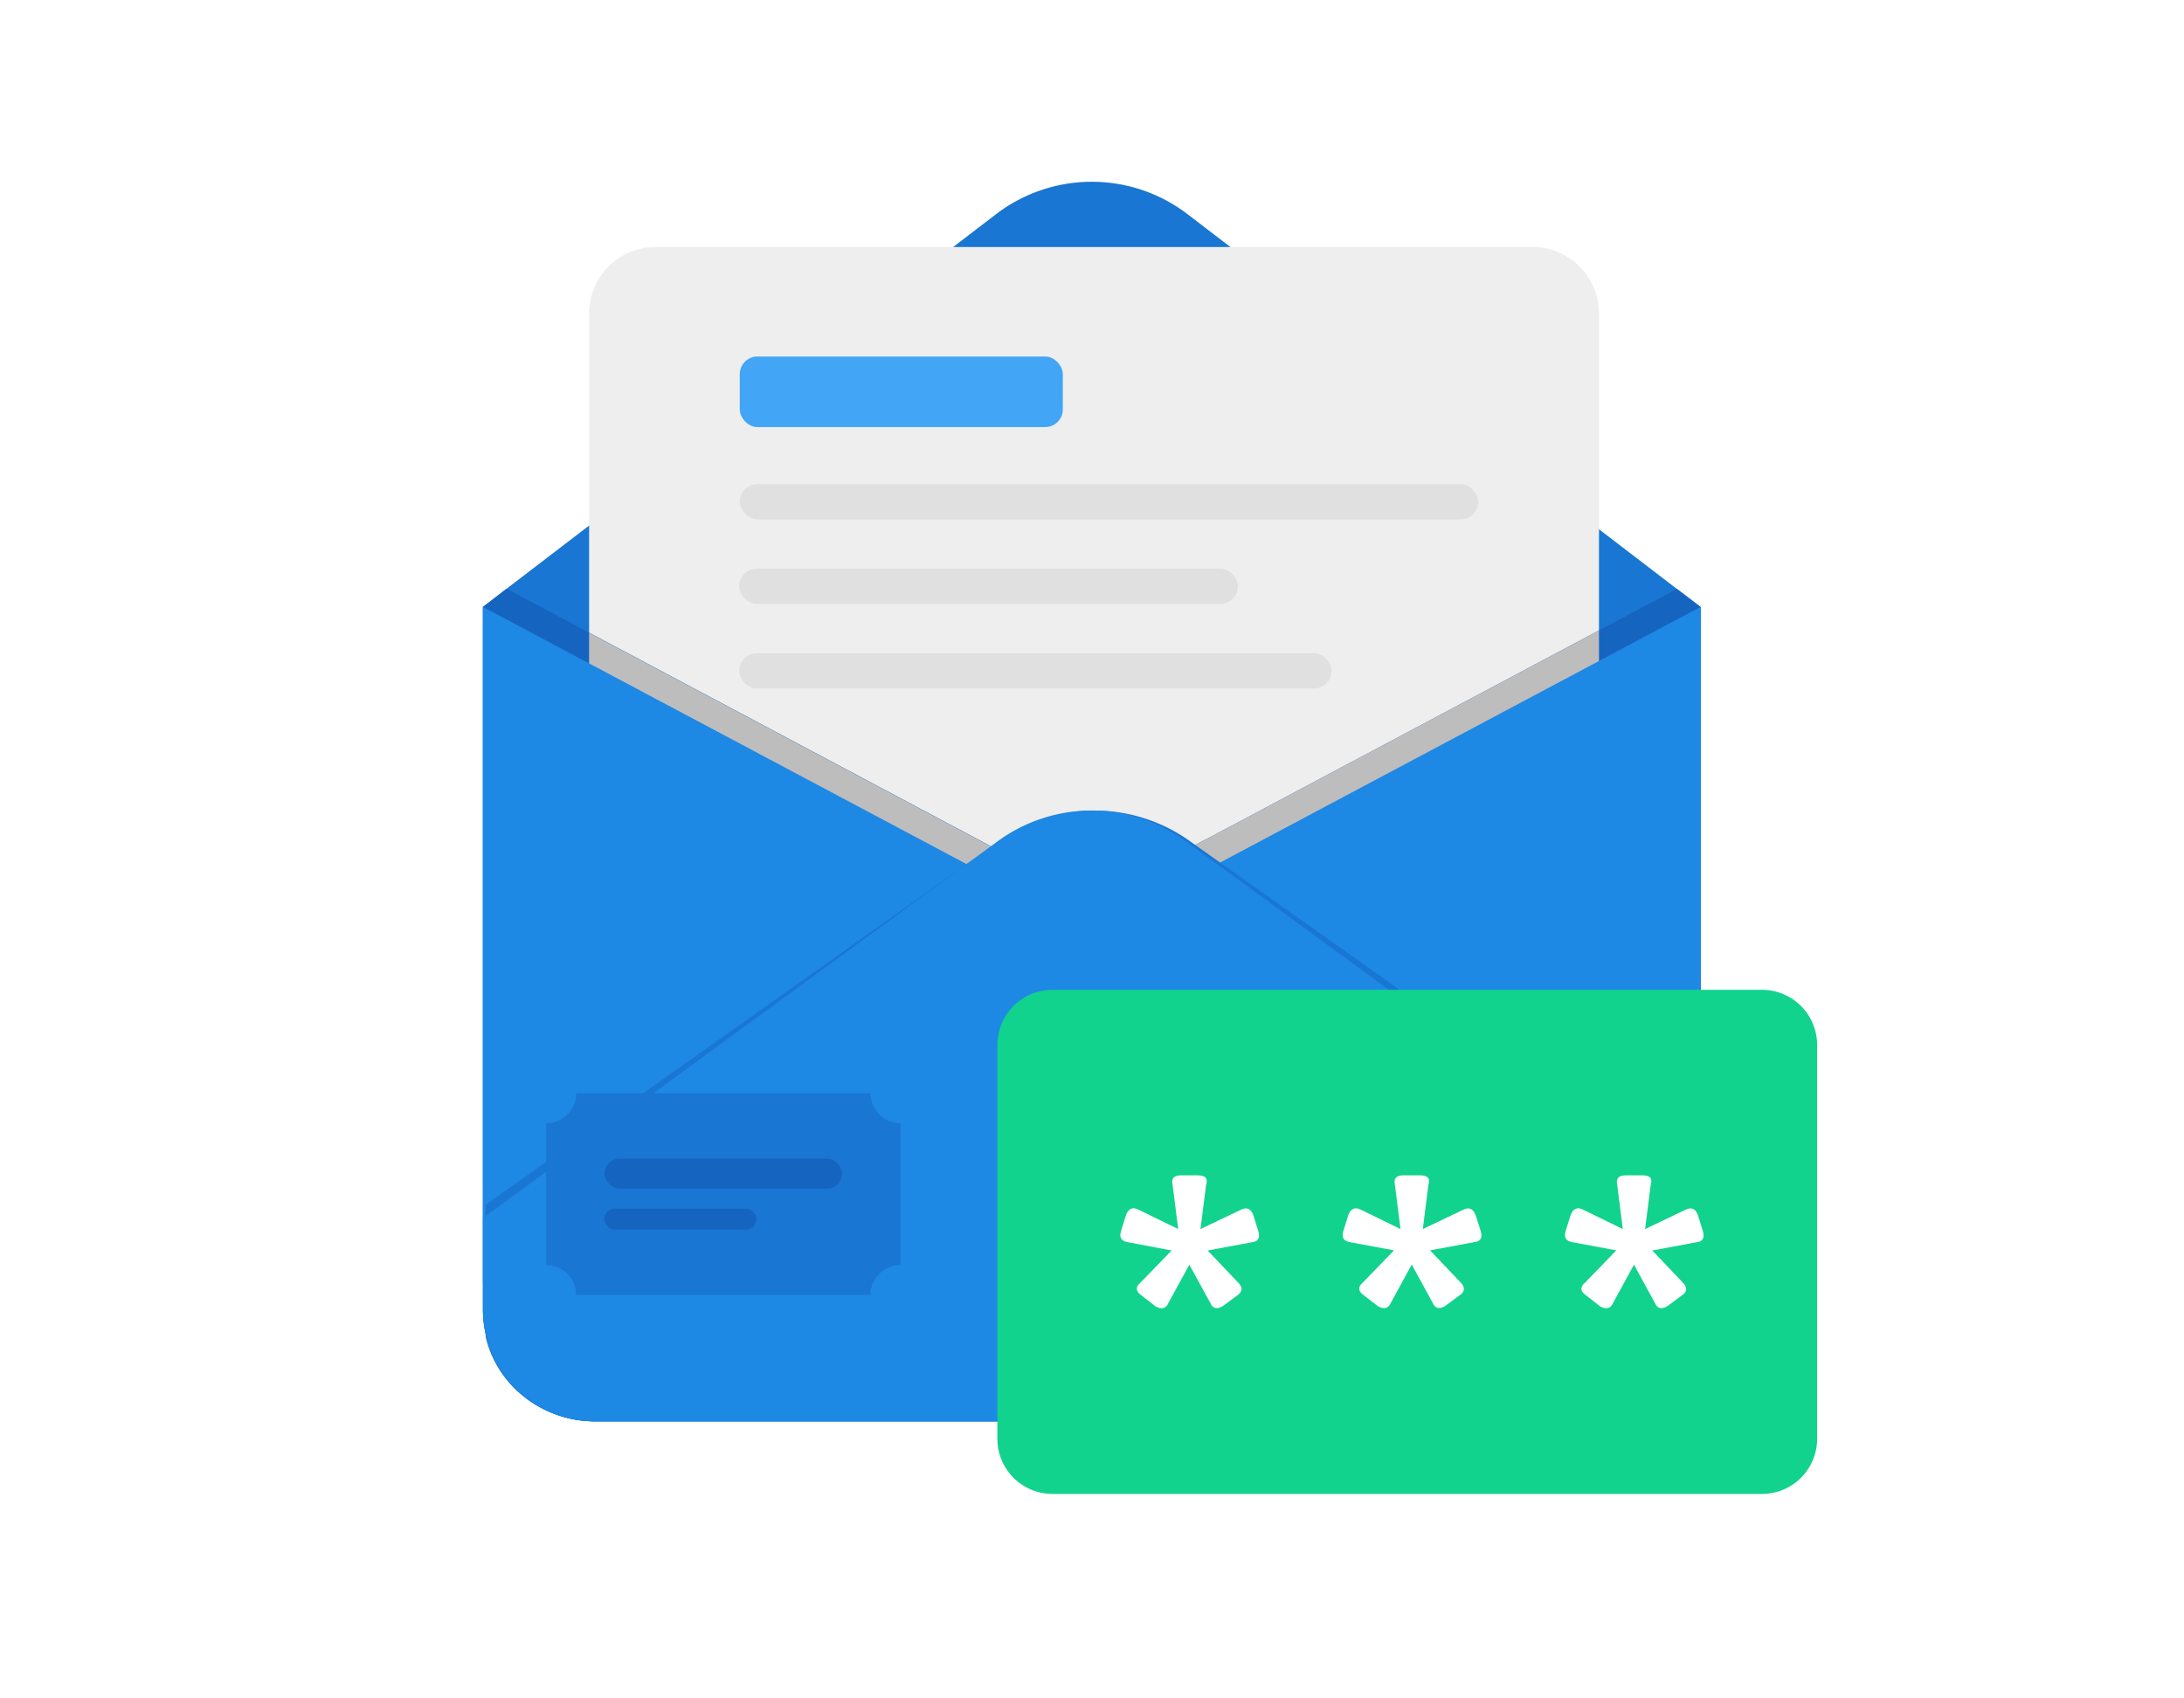
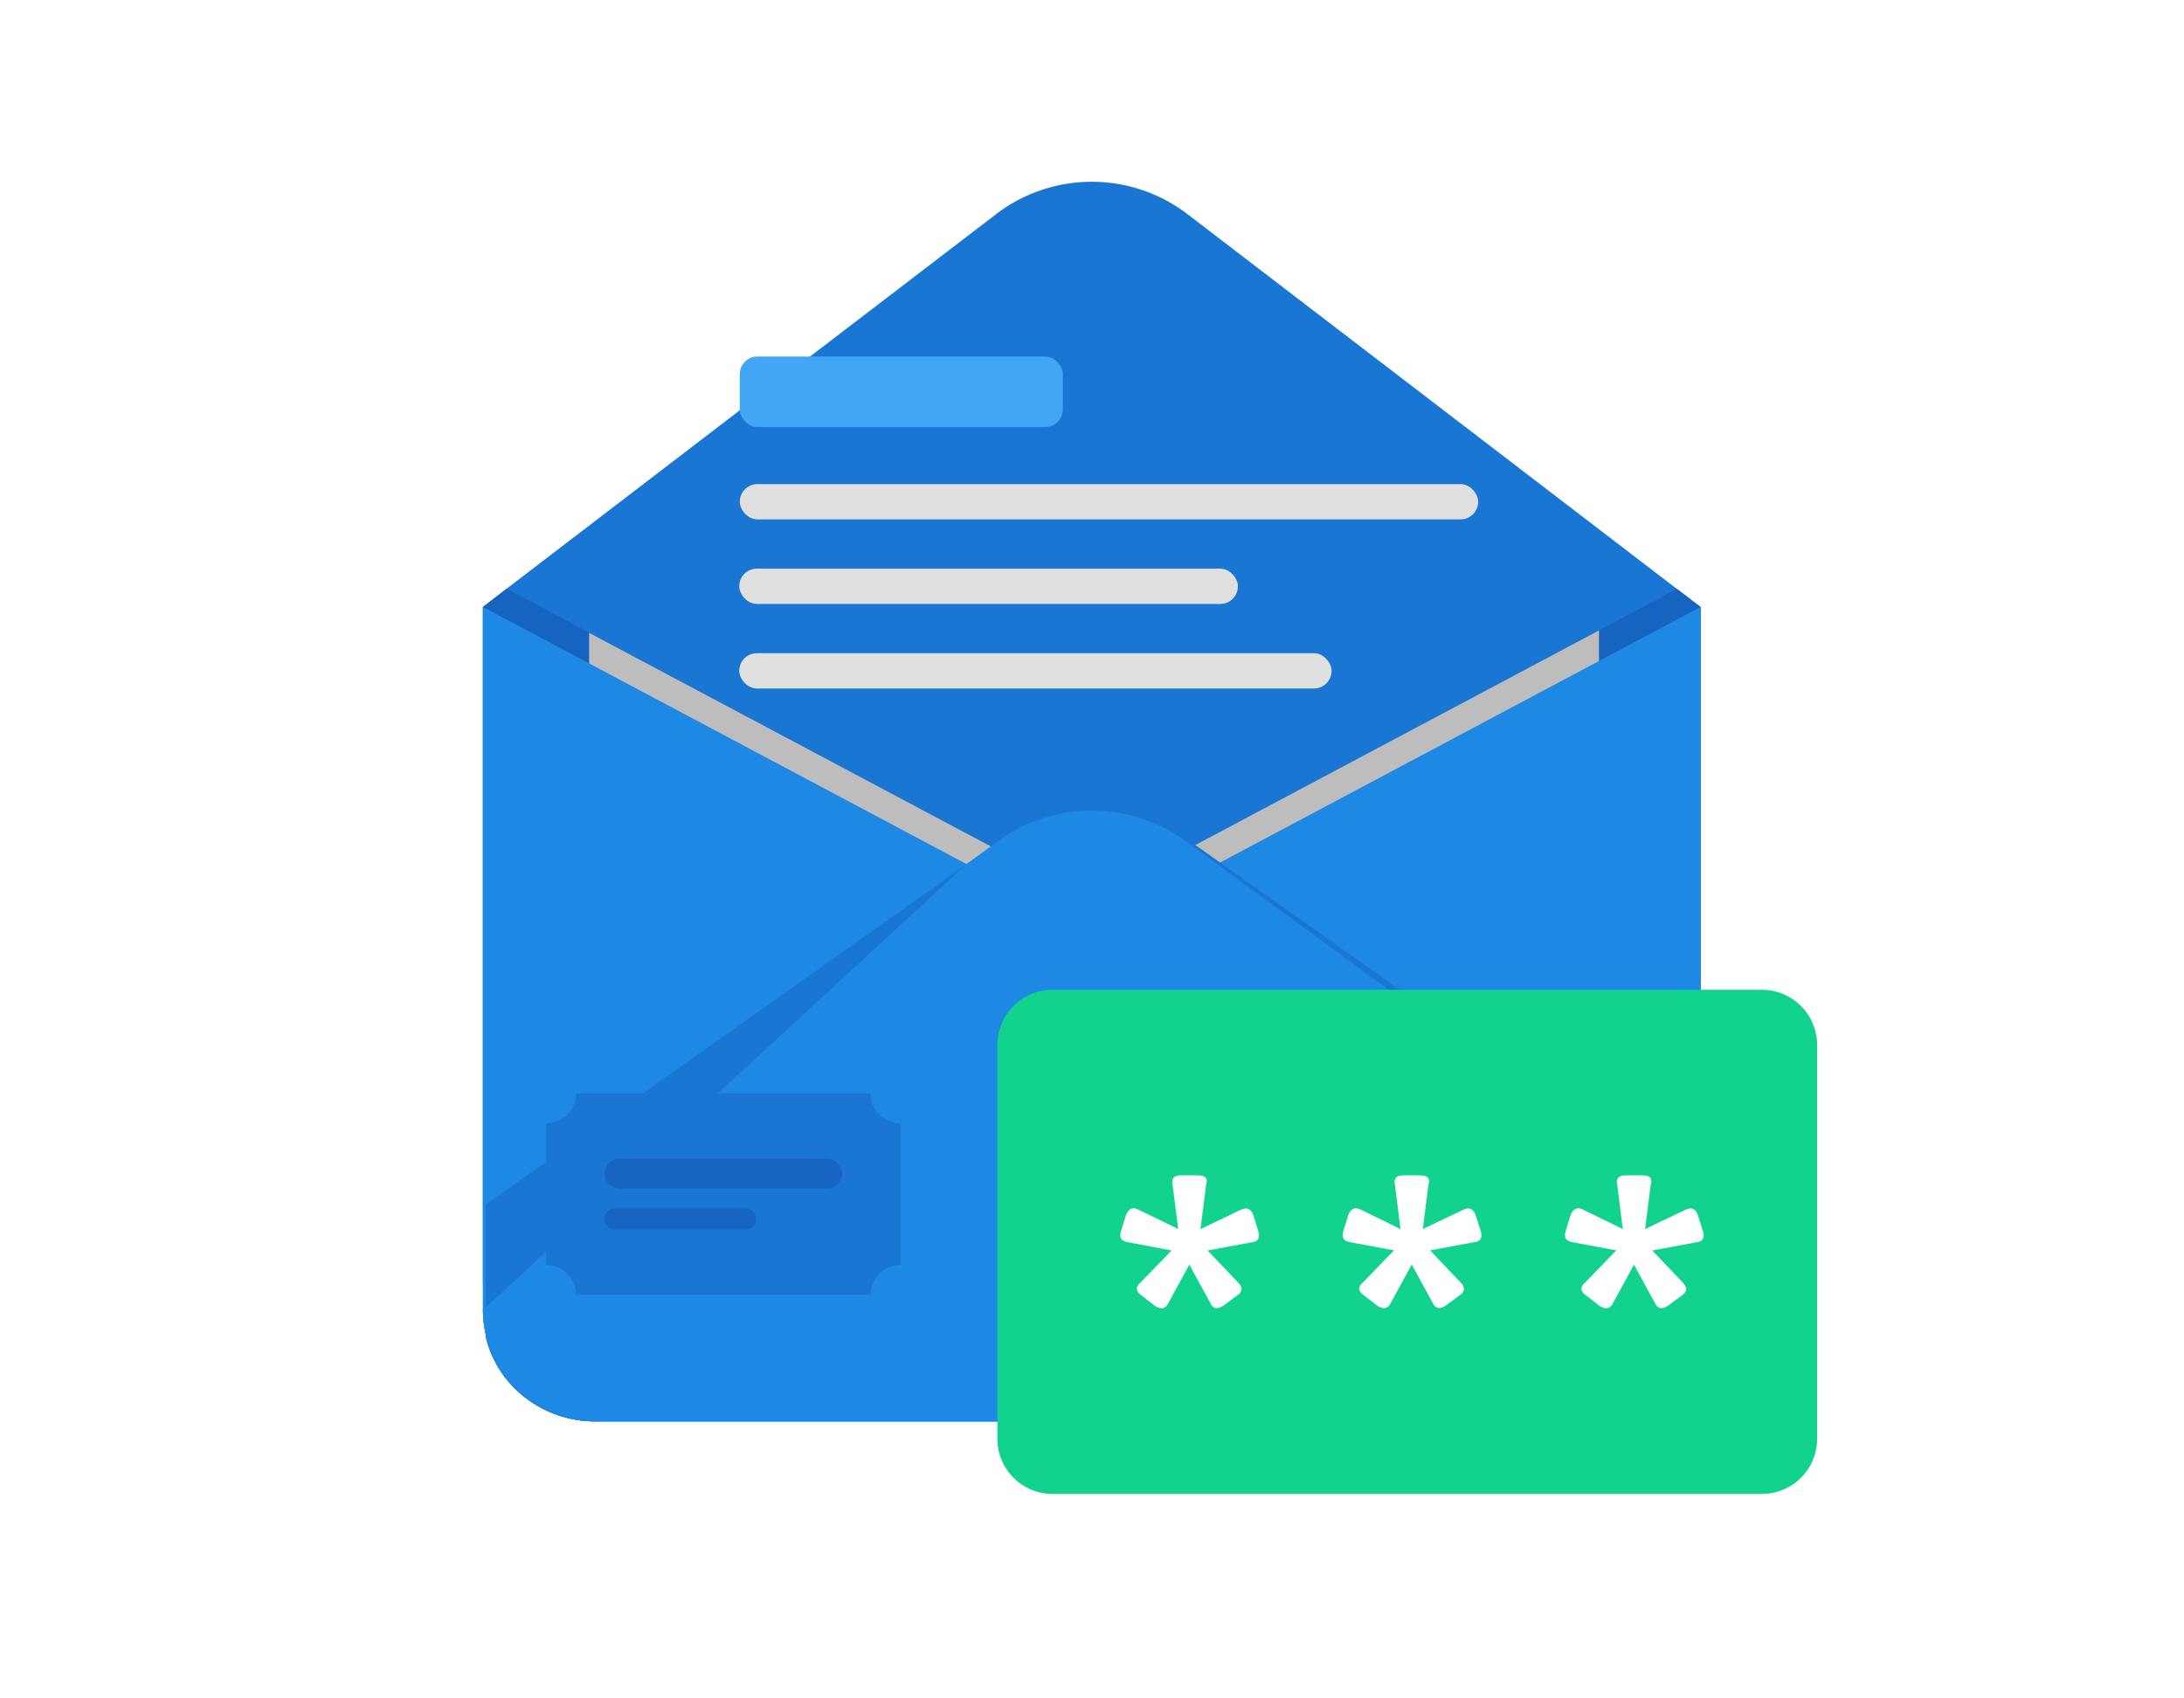
<svg xmlns="http://www.w3.org/2000/svg" viewBox="0 0 719.55 559.45">
  <defs>
    <style>.cls-1{fill:#fff;}.cls-2{fill:#1976d2;}.cls-3{fill:#eee;}.cls-4{fill:#1565c0;}.cls-5{fill:#bdbdbd;}.cls-6{fill:#1e88e5;}.cls-7{fill:#42a5f5;}.cls-8{fill:#e0e0e0;}.cls-9{fill:#11d38d;}</style>
  </defs>
  <g id="Layer_2" data-name="Layer 2">
    <g id="Layer_2-2" data-name="Layer 2">
      <rect class="cls-1" width="719.55" height="559.45" />
      <path class="cls-2" d="M560.28,200V431.47a36.89,36.89,0,0,1-36.89,36.89H196a36.89,36.89,0,0,1-36.89-36.89V200l7.79-6L328.15,70.59a51.91,51.91,0,0,1,63.12,0L552.49,194.07Z" />
-       <path class="cls-3" d="M526.81,103.31V358.66H194.09V103.31A21.91,21.91,0,0,1,216,81.39H504.9A21.91,21.91,0,0,1,526.81,103.31Z" />
      <path class="cls-4" d="M560.28,200V421.36a36.89,36.89,0,0,1-36.89,36.89H196a36.91,36.91,0,0,1-36-28.79,37.3,37.3,0,0,1-.89-8.1V200l7.79-6,146.69,78,4.8,2.55,13.52,7.19a59.16,59.16,0,0,0,55.54,0L401,274.63l5.83-3.1,145.66-77.46Z" />
      <path class="cls-5" d="M526.81,207.73V358.66H194.09V208.52l137.85,73.3a59.16,59.16,0,0,0,55.54,0Z" />
      <path class="cls-6" d="M560.28,200V431.47a36.89,36.89,0,0,1-36.89,36.89H196a36.91,36.91,0,0,1-36-28.79,37.3,37.3,0,0,1-.89-8.1V200l154.48,82.15,4.8,2.55,13.52,7.19a59.16,59.16,0,0,0,55.54,0L401,284.74l5.83-3.1Z" />
      <path class="cls-2" d="M560.28,396.37v36.29c0,19.71-16.52,35.7-36.89,35.7H196c-17.59,0-32.31-11.92-36-27.86V397L313.62,288.21l16-11.32a53.93,53.93,0,0,1,62,0l15.22,10.78Z" />
-       <path class="cls-6" d="M560.28,401.33v30.14a36.89,36.89,0,0,1-36.89,36.89H196a36.91,36.91,0,0,1-36-28.79,37.3,37.3,0,0,1-.89-8.1V401.33l.89-.65L318.42,284.74l10.28-7.53a52.49,52.49,0,0,1,62,0L401,284.74Z" />
+       <path class="cls-6" d="M560.28,401.33v30.14a36.89,36.89,0,0,1-36.89,36.89H196a36.91,36.91,0,0,1-36-28.79,37.3,37.3,0,0,1-.89-8.1l.89-.65L318.42,284.74l10.28-7.53a52.49,52.49,0,0,1,62,0L401,284.74Z" />
      <rect class="cls-7" x="243.73" y="117.48" width="106.43" height="23.25" rx="5.81" />
      <rect class="cls-8" x="243.73" y="159.52" width="243.28" height="11.63" rx="5.81" />
      <rect class="cls-8" x="243.55" y="187.38" width="164.3" height="11.63" rx="5.81" />
      <rect class="cls-8" x="243.55" y="215.24" width="195.16" height="11.63" rx="5.81" />
      <path class="cls-2" d="M286.81,426.69h-97a9.85,9.85,0,0,0-9.86-9.85V370.13a9.85,9.85,0,0,0,9.86-9.85h97a9.85,9.85,0,0,0,9.86,9.85v46.71A9.85,9.85,0,0,0,286.81,426.69Z" />
      <rect class="cls-4" x="199.17" y="381.8" width="78.26" height="9.84" rx="4.92" />
      <rect class="cls-4" x="199.17" y="398.26" width="49.98" height="6.91" rx="3.3" />
      <path class="cls-9" d="M580.49,492.28H346.79A18.18,18.18,0,0,1,328.6,474.1V344.34a18.18,18.18,0,0,1,18.19-18.18h233.7a18.18,18.18,0,0,1,18.19,18.18V474.1A18.18,18.18,0,0,1,580.49,492.28Z" />
      <path class="cls-1" d="M412.9,400.36c-.84-2.17-2.18-2.67-4.18-1.67L395.52,405l1.84-14.53c.67-2.17-.17-3.17-2.67-3.17H389c-2.17,0-3.17,1-2.67,3.17L388.18,405l-13-6.35c-1.84-1-3.34-.5-4.18,1.67l-1.67,5.35c-.67,2.17.17,3.34,2.34,3.67L386,412.06l-10.19,10.52c-1.83,1.5-1.67,3,.34,4.34l4.51,3.51c2,1.17,3.51.83,4.34-1.17l6.85-12.53,6.85,12.53c.83,2,2.34,2.34,4.34,1l4.51-3.34c1.84-1.17,2-2.67.33-4.34l-10-10.52,14.37-2.68c2.17-.16,3-1.33,2.33-3.67Z" />
      <path class="cls-1" d="M486.14,400.36c-.84-2.17-2.17-2.67-4.18-1.67L468.77,405l1.83-14.53c.67-2.17-.16-3.17-2.67-3.17h-5.68c-2.17,0-3.17,1-2.67,3.17L461.42,405l-13-6.35c-1.84-1-3.34-.5-4.18,1.67l-1.67,5.35c-.66,2.17.17,3.34,2.34,3.67l14.37,2.68-10.19,10.52c-1.84,1.5-1.67,3,.33,4.34l4.51,3.51c2,1.17,3.51.83,4.34-1.17l6.85-12.53,6.85,12.53c.84,2,2.34,2.34,4.34,1l4.51-3.34c1.84-1.17,2-2.67.34-4.34l-10-10.52,14.36-2.68c2.17-.16,3-1.33,2.34-3.67Z" />
      <path class="cls-1" d="M561.05,405.71l-1.67-5.35c-.83-2.17-2.17-2.67-4.17-1.67L542,405l1.84-14.53c.67-2.17-.17-3.17-2.67-3.17H535.5c-2.17,0-3.18,1-2.68,3.17L534.66,405l-13-6.35c-1.83-1-3.34-.5-4.17,1.67l-1.67,5.35c-.67,2.17.16,3.34,2.34,3.67l14.36,2.68L522.3,422.58c-1.84,1.5-1.67,3,.34,4.34l4.5,3.51c2,1.17,3.51.83,4.35-1.17l6.85-12.53,6.84,12.53c.84,2,2.34,2.34,4.35,1l4.51-3.34c1.83-1.17,2-2.67.33-4.34l-10-10.52,14.36-2.68C560.89,409.22,561.72,408.05,561.05,405.71Z" />
    </g>
  </g>
</svg>